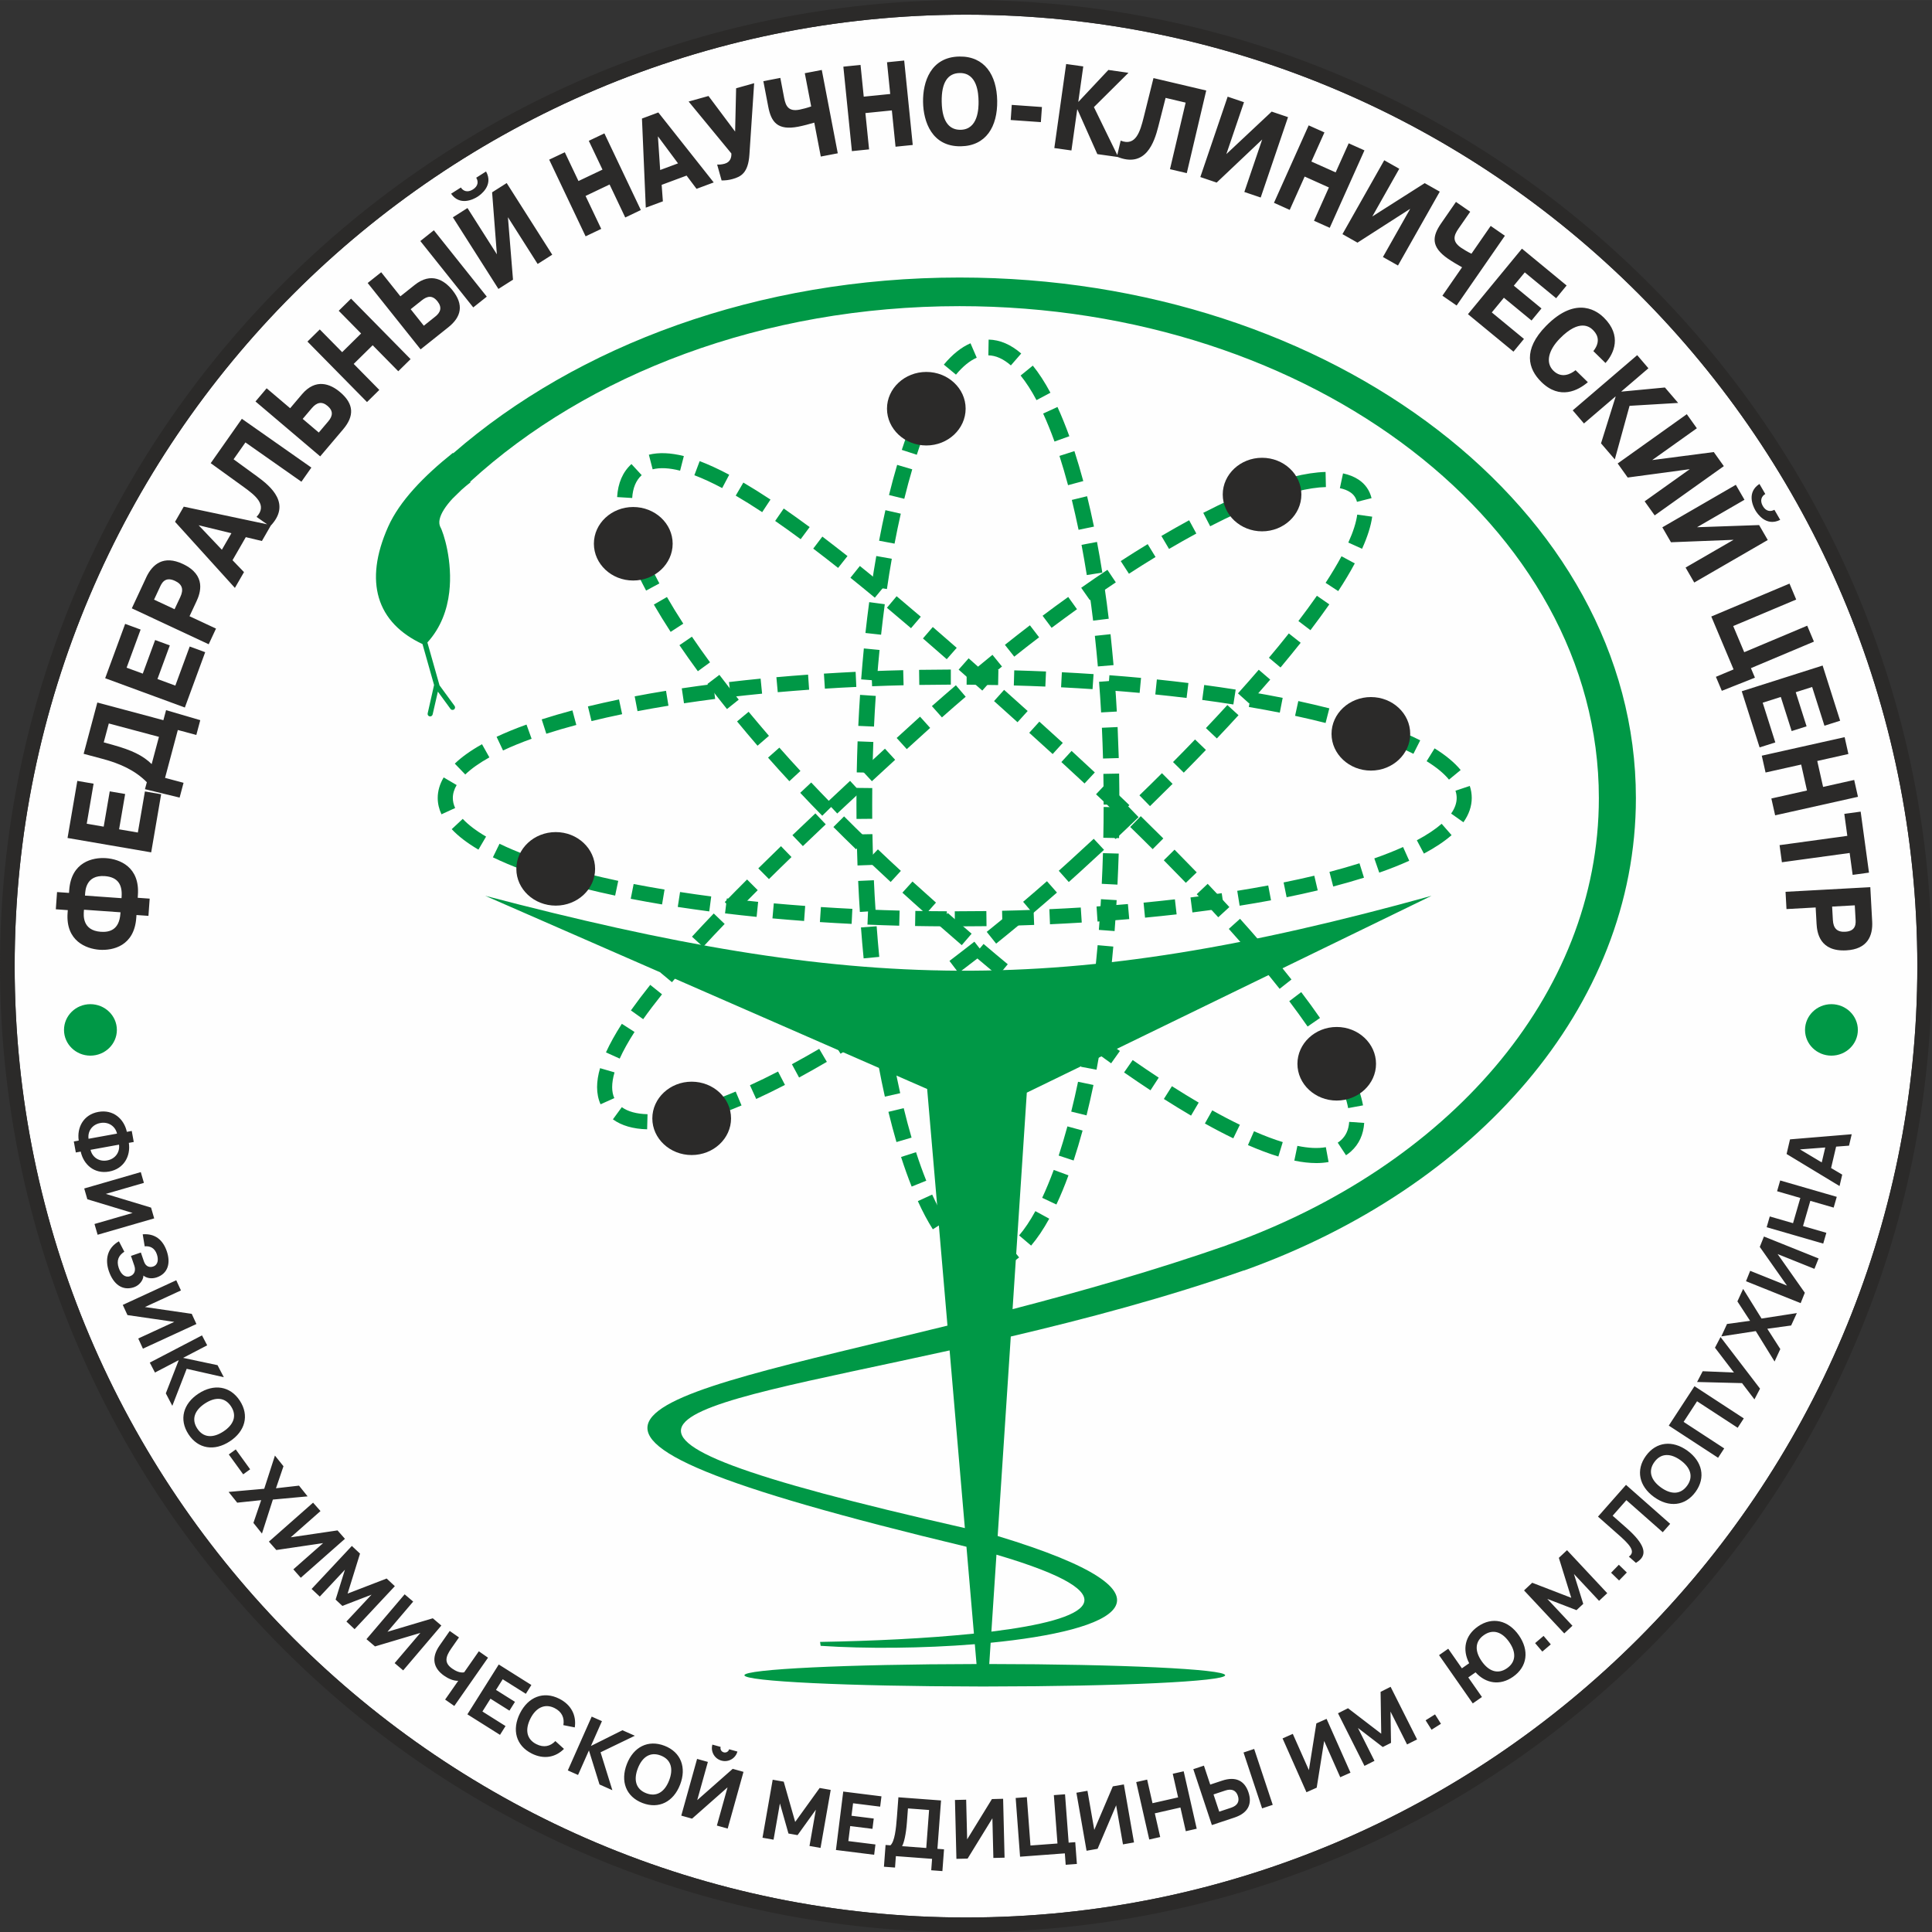
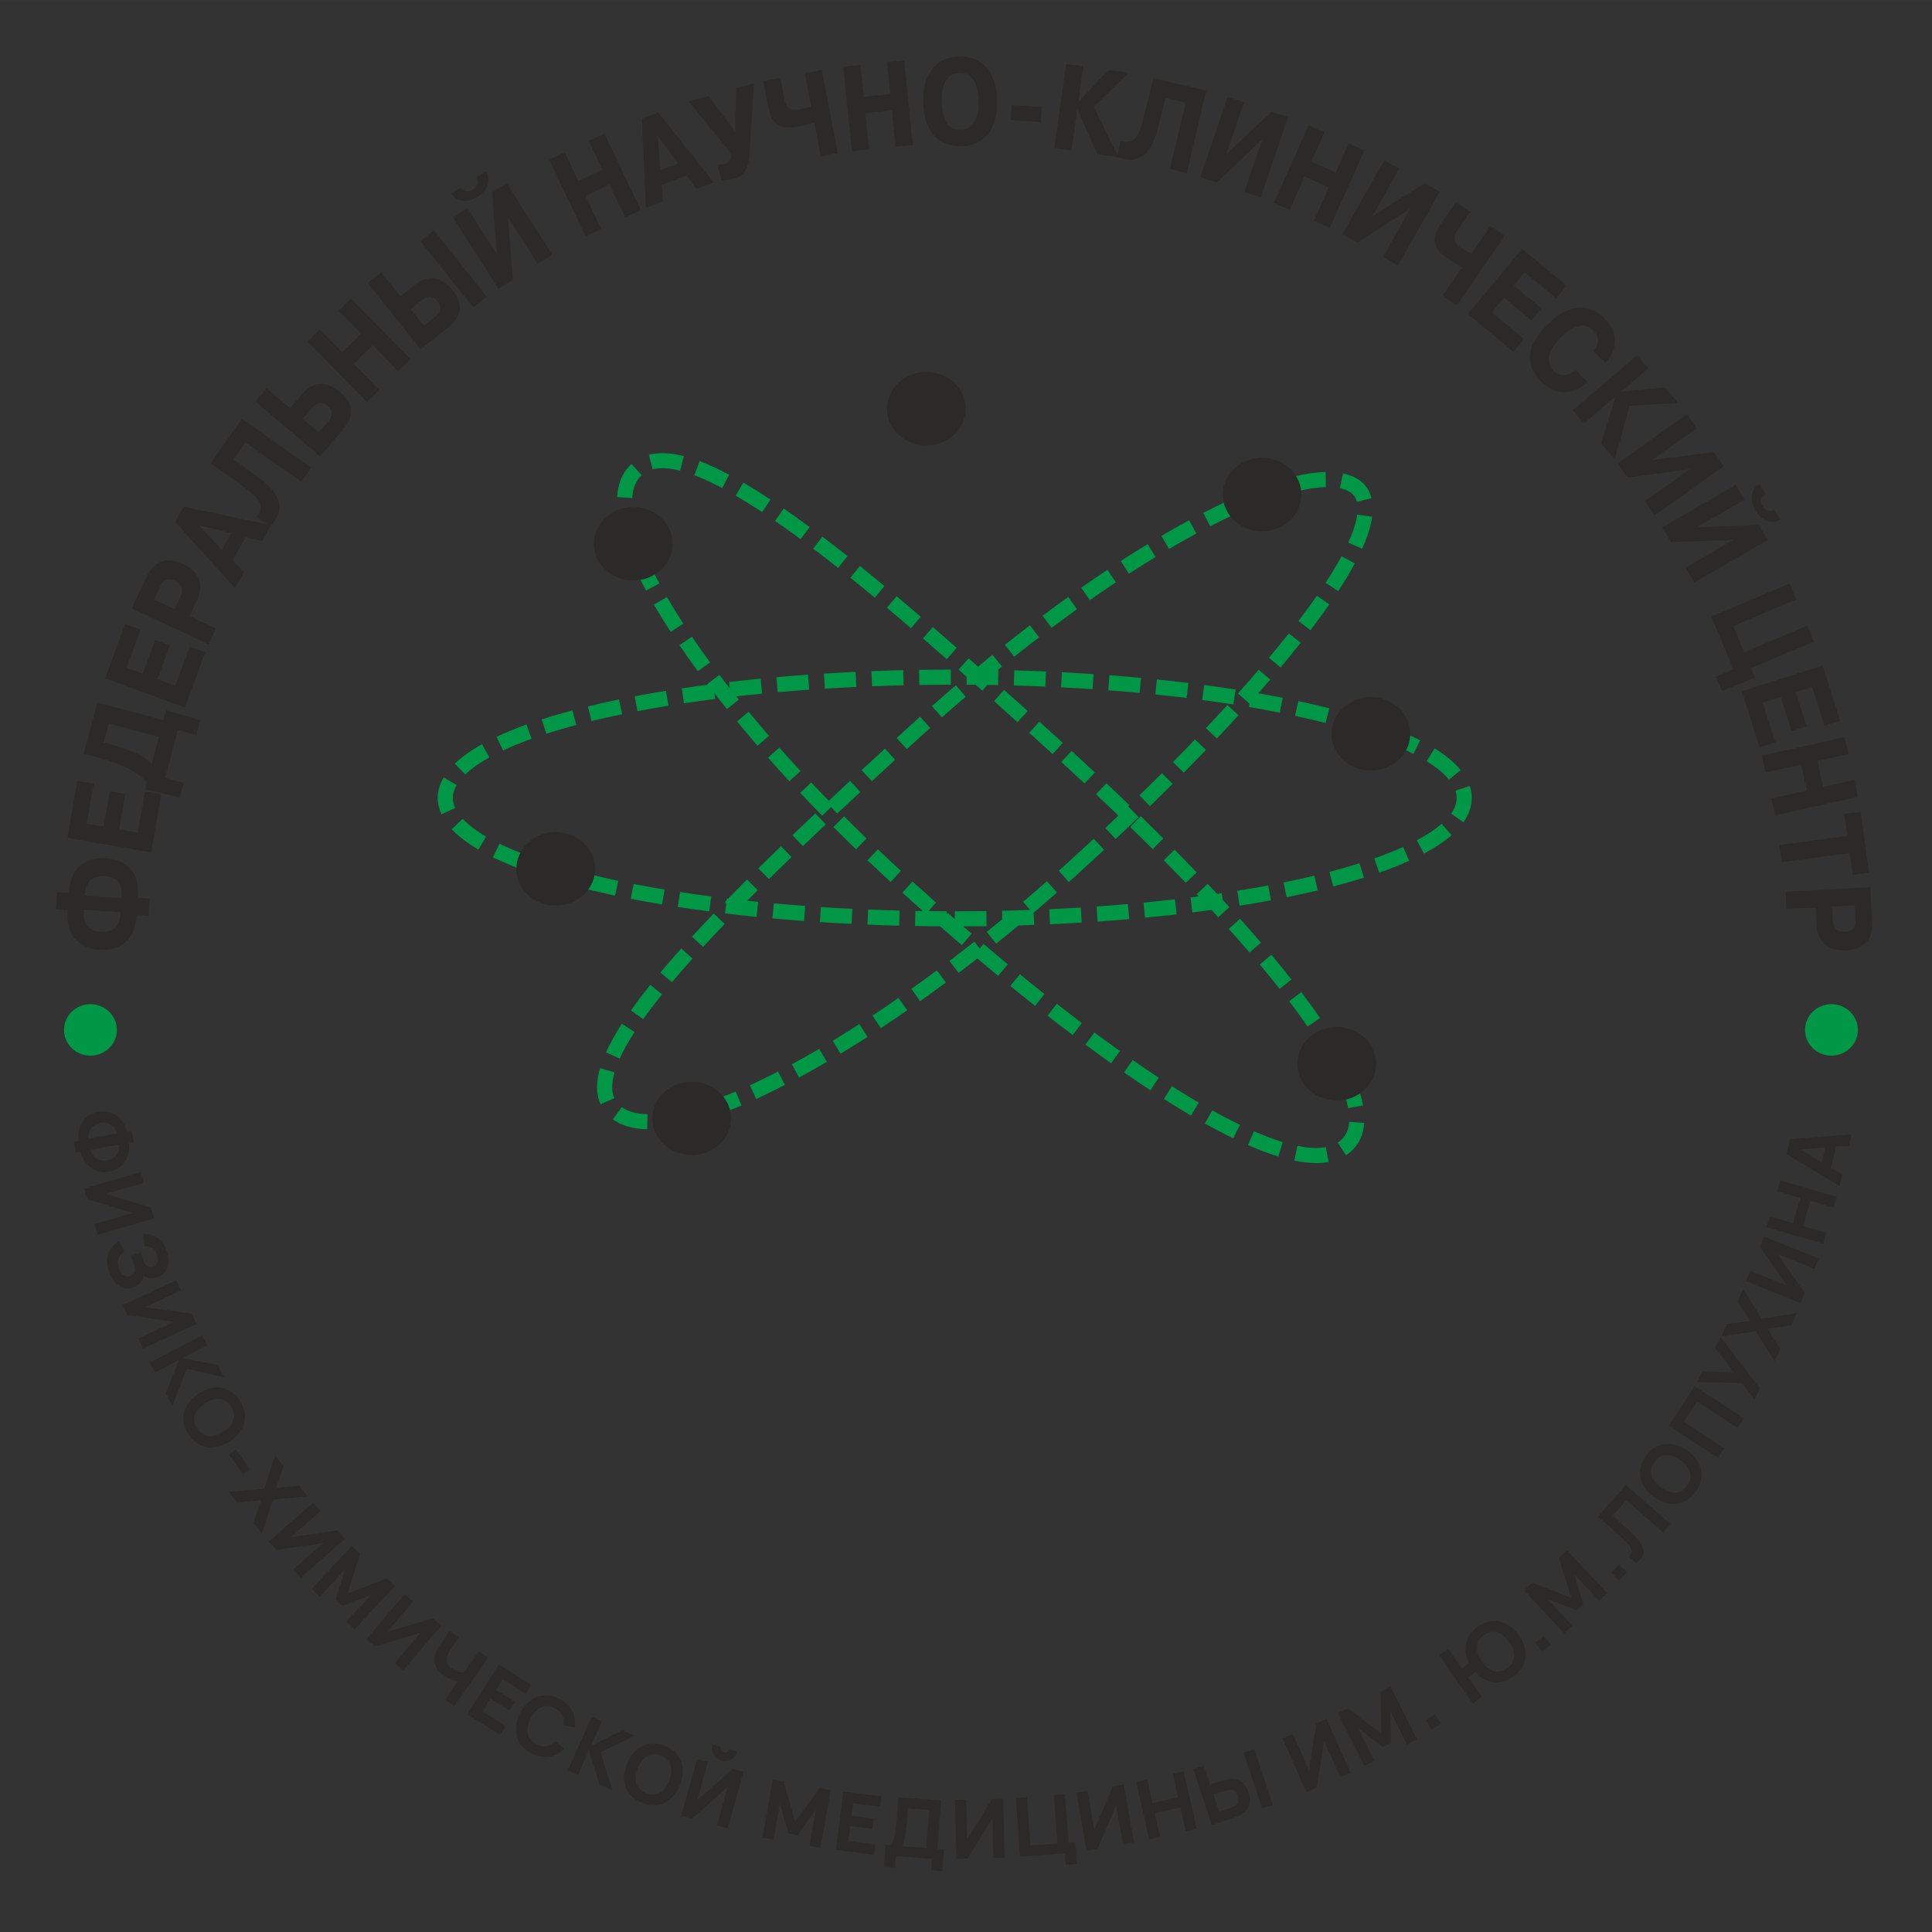
<svg xmlns="http://www.w3.org/2000/svg" xml:space="preserve" width="40mm" height="40.004mm" version="1.1" style="shape-rendering:geometricPrecision; text-rendering:geometricPrecision; image-rendering:optimizeQuality; fill-rule:evenodd; clip-rule:evenodd" viewBox="0 0 1705.97 1706.12">
  <rect x="0" y="0" width="1705.97" height="1706.12" fill="#333333" stroke="none" />
  <defs>
    <style type="text/css"> .fil3 {fill:#009846} .fil0 {fill:#FEFEFE;fill-rule:nonzero} .fil1 {fill:#2B2A29;fill-rule:nonzero} .fil4 {fill:#2B2A29;fill-rule:nonzero} .fil2 {fill:#009846;fill-rule:nonzero} </style>
  </defs>
  <g id="Слой_x0020_1">
    <g id="_2178479905744">
-       <path class="fil0" d="M853.06 12.95c-463.23,0 -840.11,376.87 -840.11,840.08 0,463.24 376.88,840.11 840.11,840.11 463.14,0 839.96,-376.87 839.96,-840.11 0,-463.21 -376.81,-840.08 -839.96,-840.08z" />
      <g>
-         <path class="fil1" d="M853.06 12.95c-463.23,0 -840.11,376.87 -840.11,840.08 0,463.24 376.88,840.11 840.11,840.11 463.14,0 839.96,-376.87 839.96,-840.11 0,-463.21 -376.81,-840.08 -839.96,-840.08zm0 1693.17c-470.41,0 -853.06,-382.7 -853.06,-853.09 0,-470.37 382.65,-853.04 853.06,-853.04 470.31,0 852.91,382.66 852.91,853.04 0,470.38 -382.6,853.09 -852.91,853.09z" />
        <g>
          <path class="fil2" d="M811.75 604.79l-0.19 -13.32c9.28,-0.15 18.62,-0.23 28.02,-0.26l0.01 13.32c-9.34,0.03 -18.63,0.12 -27.85,0.26zm69.59 0.12c-9.24,-0.17 -18.48,-0.29 -27.81,-0.35l0.06 -13.32c9.4,0.06 18.77,0.17 28,0.35l-0.25 13.32zm-111.27 1.06l-0.56 -13.34c9.25,-0.35 18.6,-0.65 28.02,-0.87l0.34 13.32c-9.37,0.21 -18.63,0.5 -27.8,0.88zm152.97 0.26c-9.16,-0.38 -18.45,-0.72 -27.83,-0.97l0.38 -13.34c9.42,0.26 18.78,0.61 28.04,1l-0.59 13.31zm-194.66 1.85l-0.86 -13.28c9.21,-0.59 18.57,-1.1 28,-1.57l0.62 13.32c-9.34,0.41 -18.63,0.93 -27.76,1.53zm236.34 0.43c-9.17,-0.61 -18.41,-1.16 -27.78,-1.64l0.7 -13.29c9.43,0.48 18.74,1.04 27.98,1.65l-0.9 13.28zm-277.96 2.69l-1.2 -13.24c9.2,-0.84 18.53,-1.57 27.97,-2.25l0.93 13.29c-9.34,0.67 -18.62,1.41 -27.7,2.2zm319.53 0.61c-9.08,-0.82 -18.32,-1.59 -27.69,-2.29l1.02 -13.3c9.42,0.71 18.73,1.48 27.92,2.35l-1.24 13.23zm-361.02 3.65l-1.57 -13.21c9.14,-1.09 18.46,-2.09 27.92,-3.02l1.31 13.27c-9.37,0.91 -18.62,1.91 -27.65,2.95zm402.49 0.82c-9.01,-1.1 -18.27,-2.12 -27.62,-3.08l1.38 -13.26c9.43,0.98 18.72,2.04 27.85,3.16l-1.61 13.19zm-443.79 4.72l-1.96 -13.2c9.02,-1.34 18.31,-2.64 27.77,-3.85l1.71 13.2c-9.37,1.22 -18.57,2.49 -27.52,3.84zm485.09 1.03c-8.98,-1.4 -18.1,-2.75 -27.5,-3.98l1.76 -13.21c9.43,1.27 18.72,2.6 27.79,4.04l-2.05 13.15zm-526.13 5.92l-2.5 -13.08c8.94,-1.74 18.18,-3.36 27.67,-4.89l2.15 13.15c-9.36,1.53 -18.48,3.13 -27.32,4.82zm567.12 1.31c-8.83,-1.73 -17.91,-3.42 -27.31,-5.02l2.23 -13.14c9.52,1.65 18.74,3.32 27.64,5.1l-2.55 13.06zm-607.75 7.46l-3.16 -12.96c8.8,-2.11 17.96,-4.19 27.44,-6.16l2.76 13.02c-9.37,1.95 -18.39,3.98 -27.05,6.1zm648.21 1.66c-8.61,-2.18 -17.59,-4.29 -26.95,-6.32l2.85 -13.03c9.49,2.07 18.65,4.21 27.4,6.42l-3.31 12.93zm-688.11 9.51l-4.07 -12.68c8.53,-2.73 17.6,-5.41 27.11,-7.94l3.45 12.86c-9.31,2.48 -18.14,5.07 -26.49,7.76zm727.8 2.15c-8.23,-2.81 -17,-5.51 -26.33,-8.1l3.62 -12.81c9.5,2.66 18.57,5.43 27.04,8.3l-4.32 12.6zm-766.02 12.62l-5.69 -12.06c7.9,-3.72 16.78,-7.36 26.42,-10.81l4.5 12.53c-9.24,3.32 -17.72,6.8 -25.22,10.34zm803.87 2.94c-7.37,-3.73 -15.78,-7.42 -24.9,-10.9l4.73 -12.47c9.59,3.67 18.43,7.53 26.19,11.49l-6.01 11.88zm-837.22 18.27l-9.23 -9.6c6.09,-5.88 14.18,-11.64 24.02,-17.13l6.51 11.62c-8.86,4.95 -16.04,10.04 -21.3,15.11zm868.64 4.53c-4.45,-5.45 -11.07,-10.92 -19.74,-16.27l7.02 -11.33c9.9,6.12 17.62,12.55 23.03,19.12l-10.31 8.48zm-889.65 30.63c-2.19,-4.7 -3.31,-9.55 -3.31,-14.41 0,-6.16 1.77,-12.27 5.25,-18.16l11.47 6.74c-2.26,3.84 -3.38,7.66 -3.38,11.42 0,2.91 0.68,5.89 2.06,8.85l-12.09 5.56zm902.4 7.02l-10.86 -7.67c3.26,-4.64 4.9,-9.27 4.9,-13.76 0,-2.15 -0.35,-4.29 -1.06,-6.41l12.62 -4.24c1.19,3.47 1.74,7.05 1.74,10.64 0,7.31 -2.46,14.51 -7.34,21.43zm-869.76 24.17c-9.86,-5.79 -17.81,-11.86 -23.58,-18.07l9.73 -9.1c4.9,5.26 11.81,10.54 20.6,15.65l-6.74 11.52zm834.88 3.51l-6.26 -11.77c8.9,-4.73 16.25,-9.64 21.91,-14.55l8.77 10.02c-6.42,5.61 -14.65,11.08 -24.42,16.29zm-795.79 14.4c-9.6,-3.56 -18.45,-7.32 -26.32,-11.12l5.85 -11.99c7.46,3.64 15.93,7.21 25.1,10.62l-4.63 12.49zm756.34 2.4l-4.36 -12.56c9.13,-3.22 17.67,-6.59 25.39,-10.06l5.44 12.12c-8,3.65 -16.91,7.17 -26.48,10.51zm-715.85 10.43c-9.54,-2.63 -18.59,-5.35 -27.08,-8.15l4.17 -12.64c8.27,2.75 17.09,5.38 26.42,7.92l-3.51 12.87zm675.2 1.83l-3.32 -12.91c9.32,-2.44 18.19,-4.98 26.52,-7.6l3.97 12.71c-8.57,2.68 -17.6,5.27 -27.17,7.79zm-634.07 8.02c-9.52,-2.02 -18.67,-4.12 -27.46,-6.32l3.21 -12.92c8.63,2.16 17.67,4.23 27,6.22l-2.75 13.02zm592.93 1.44l-2.67 -13.06c9.38,-1.89 18.42,-3.89 27.1,-5.95l3.04 12.96c-8.79,2.09 -17.96,4.12 -27.46,6.05zm-551.51 6.36c-9.45,-1.59 -18.69,-3.25 -27.65,-4.99l2.57 -13.06c8.82,1.71 17.94,3.36 27.29,4.9l-2.2 13.15zm510.02 1.12l-2.12 -13.14c9.36,-1.5 18.48,-3.09 27.35,-4.74l2.48 13.12c-9.02,1.66 -18.23,3.28 -27.71,4.76zm-468.32 5.04c-9.51,-1.28 -18.74,-2.58 -27.82,-3.95l2.03 -13.18c8.94,1.38 18.15,2.69 27.51,3.92l-1.73 13.21zm426.62 0.9l-1.69 -13.23c9.42,-1.18 18.57,-2.41 27.56,-3.76l1.96 13.2c-9.1,1.34 -18.38,2.61 -27.83,3.79zm-384.82 3.92c-9.46,-0.97 -18.75,-1.98 -27.87,-3.08l1.58 -13.2c9.07,1.04 18.24,2.06 27.64,3.01l-1.35 13.27zm342.98 0.68l-1.29 -13.24c9.37,-0.91 18.61,-1.89 27.66,-2.92l1.53 13.26c-9.17,1.03 -18.45,2.01 -27.9,2.91zm-301.05 2.94c-9.44,-0.7 -18.79,-1.46 -27.94,-2.29l1.19 -13.27c9.08,0.82 18.35,1.57 27.71,2.26l-0.96 13.3zm259.12 0.51l-0.88 -13.3c9.34,-0.64 18.57,-1.35 27.69,-2.16l1.17 13.29c-9.21,0.79 -18.54,1.51 -27.99,2.18zm-217.16 2.06c-9.42,-0.47 -18.77,-0.98 -28,-1.6l0.88 -13.28c9.15,0.6 18.39,1.13 27.77,1.6l-0.64 13.29zm175.17 0.35l-0.56 -13.33c9.33,-0.41 18.62,-0.9 27.73,-1.47l0.87 13.28c-9.25,0.57 -18.57,1.06 -28.05,1.51zm-133.15 1.25c-9.45,-0.26 -18.77,-0.56 -28.02,-0.96l0.56 -13.32c9.17,0.38 18.45,0.7 27.82,0.94l-0.35 13.34zm91.15 0.16l-0.31 -13.34c9.34,-0.19 18.63,-0.47 27.8,-0.82l0.52 13.32c-9.26,0.38 -18.58,0.63 -28.01,0.85zm-49.14 0.41c-9.41,-0.01 -18.73,-0.13 -27.99,-0.29l0.23 -13.32c9.19,0.16 18.47,0.28 27.8,0.31l-0.05 13.31zm7.08 0.05l0 -13.34c9.36,0 18.65,-0.08 27.86,-0.18l0.16 13.32c-9.28,0.12 -18.58,0.2 -28.02,0.2z" />
-           <path class="fil2" d="M892.62 322.65c-6.65,-5.79 -13.34,-8.79 -19.89,-8.89l0.24 -13.9c9.9,0.17 19.56,4.31 28.77,12.28l-9.13 10.51zm-48.5 8.15l-10.7 -8.85c7.49,-9.02 15.44,-15.37 23.54,-18.84l5.5 12.75c-6.11,2.63 -12.26,7.66 -18.34,14.94zm71.12 22.51c-4.51,-8.52 -9.26,-15.82 -14.03,-21.72l10.77 -8.76c5.34,6.54 10.54,14.6 15.56,23.94l-12.3 6.53zm-91.25 10.92l-12.61 -5.86c4.33,-9.28 8.88,-17.64 13.52,-24.8l11.67 7.63c-4.32,6.58 -8.56,14.32 -12.58,23.03zm107.16 25.66c-3.23,-8.91 -6.56,-17.16 -10.04,-24.73l12.65 -5.8c3.62,7.89 7.1,16.58 10.48,25.81l-13.09 4.72zm-121.61 11.66l-13.24 -4.31c3.05,-9.31 6.22,-18.02 9.52,-26.08l12.88 5.25c-3.18,7.79 -6.25,16.21 -9.16,25.14zm133.56 26.86c-2.43,-9.07 -4.98,-17.68 -7.59,-25.85l13.2 -4.24c2.7,8.36 5.32,17.19 7.83,26.46l-13.45 3.63zm-144.61 12.01l-13.49 -3.32c2.29,-9.28 4.7,-18.17 7.2,-26.63l13.31 3.95c-2.44,8.27 -4.8,16.95 -7.02,26.01zm153.9 27.39c-1.91,-9.08 -3.88,-17.87 -5.95,-26.37l13.47 -3.29c2.13,8.64 4.16,17.58 6.07,26.84l-13.59 2.82zm-162.49 12.21l-13.65 -2.58c1.76,-9.28 3.61,-18.28 5.58,-26.96l13.57 3.09c-1.93,8.52 -3.76,17.34 -5.5,26.45zm169.75 27.74c-1.47,-9.14 -3.01,-18.02 -4.64,-26.67l13.65 -2.57c1.67,8.76 3.25,17.79 4.7,27.07l-13.71 2.18zm-176.48 12.34l-13.77 -2c1.38,-9.29 2.81,-18.34 4.38,-27.14l13.69 2.43c-1.53,8.67 -2.99,17.55 -4.3,26.71zm182.07 27.92c-1.1,-9.14 -2.27,-18.1 -3.57,-26.89l13.75 -2c1.31,8.9 2.52,17.96 3.61,27.21l-13.8 1.68zm-187.23 12.43l-13.81 -1.53c1.03,-9.25 2.1,-18.33 3.32,-27.24l13.75 1.85c-1.15,8.82 -2.26,17.78 -3.26,26.92zm191.42 28.02c-0.82,-9.14 -1.69,-18.16 -2.66,-27.01l13.84 -1.48c0.93,8.96 1.83,18.04 2.66,27.31l-13.84 1.17zm-195.14 12.48l-13.87 -1.06c0.72,-9.23 1.5,-18.36 2.37,-27.32l13.86 1.34c-0.9,8.89 -1.68,17.93 -2.36,27.04zm198.01 28.11c-0.52,-9.12 -1.12,-18.16 -1.81,-27.05l13.87 -1.06c0.71,8.99 1.3,18.1 1.8,27.34l-13.86 0.77zm-200.55 12.5l-13.87 -0.61c0.44,-9.25 0.94,-18.39 1.56,-27.39l13.87 0.93c-0.62,8.91 -1.12,17.94 -1.56,27.07zm202.23 28.2c-0.25,-9.14 -0.59,-18.17 -0.99,-27.15l13.87 -0.62c0.38,9.04 0.73,18.16 1.02,27.38l-13.9 0.4zm-203.56 12.52l-13.91 -0.25c0.16,-9.23 0.44,-18.36 0.75,-27.42l13.9 0.54c-0.32,8.94 -0.59,17.99 -0.73,27.12zm218 28.18l-13.9 0c0,-9.11 -0.07,-18.13 -0.23,-27.14l13.91 -0.26c0.16,9.08 0.22,18.22 0.22,27.4zm-232.11 12.63l-0.06 -12.63 0.06 -14.75 13.91 0.15 -0.06 14.61 0.03 12.52 -13.88 0.12zm231.85 16.94l-13.92 -0.29c0.2,-8.96 0.28,-18.01 0.28,-27.14l13.9 0.05c0,9.2 -0.1,18.32 -0.26,27.39zm-230.96 24.16c-0.32,-9.04 -0.56,-18.18 -0.73,-27.39l13.91 -0.26c0.16,9.15 0.4,18.17 0.75,27.14l-13.93 0.52zm229.53 16.93l-13.87 -0.71c0.44,-8.9 0.81,-17.96 1.07,-27.09l13.91 0.39c-0.3,9.25 -0.67,18.36 -1.11,27.41zm-227.44 24.13c-0.6,-9.02 -1.11,-18.15 -1.52,-27.38l13.88 -0.62c0.41,9.13 0.91,18.19 1.52,27.08l-13.88 0.91zm224.91 16.88l-13.89 -1.04c0.71,-8.9 1.34,-17.93 1.86,-27.11l13.85 0.84c-0.55,9.23 -1.13,18.33 -1.82,27.31zm-221.6 24.11c-0.9,-8.95 -1.65,-18.06 -2.35,-27.32l13.84 -1.04c0.67,9.14 1.46,18.17 2.3,27.04l-13.79 1.32zm217.75 16.87l-13.78 -1.53c0.92,-8.83 1.84,-17.84 2.66,-26.99l13.83 1.23c-0.81,9.25 -1.73,18.33 -2.7,27.29zm-213.11 24.02c-1.17,-8.91 -2.25,-17.99 -3.31,-27.24l13.86 -1.5c0.96,9.16 2.06,18.12 3.22,26.91l-13.77 1.83zm207.87 16.8l-13.77 -2.03c1.31,-8.76 2.51,-17.73 3.62,-26.86l13.84 1.68c-1.15,9.25 -2.36,18.34 -3.68,27.2zm-201.73 23.92c-1.5,-8.81 -2.94,-17.85 -4.26,-27.09l13.75 -2.02c1.29,9.16 2.72,18.07 4.2,26.76l-13.69 2.35zm194.88 16.72l-13.7 -2.6c1.65,-8.65 3.22,-17.56 4.7,-26.67l13.72 2.22c-1.5,9.24 -3.1,18.3 -4.73,27.05zm-186.91 23.77c-1.94,-8.72 -3.79,-17.69 -5.52,-26.98l13.61 -2.55c1.74,9.1 3.54,17.91 5.45,26.47l-13.55 3.05zm178.08 16.53l-13.52 -3.33c2.12,-8.45 4.12,-17.24 6.02,-26.33l13.61 2.82c-1.92,9.28 -4,18.23 -6.11,26.84zm-167.85 23.56c-2.47,-8.49 -4.82,-17.4 -7.1,-26.68l13.51 -3.26c2.17,9.06 4.53,17.73 6.93,26.02l-13.34 3.92zm156.45 16.29l-13.2 -4.35c2.67,-8.14 5.25,-16.76 7.71,-25.78l13.4 3.68c-2.55,9.25 -5.16,18.1 -7.92,26.45zm-143.02 23.04c-3.24,-8.11 -6.38,-16.85 -9.36,-26.14l13.21 -4.25c2.89,8.95 5.92,17.38 9.05,25.18l-12.9 5.2zm127.81 15.81l-12.56 -5.89c3.44,-7.39 6.89,-15.71 10.21,-24.64l13 4.78c-3.39,9.31 -6.99,18.02 -10.66,25.75zm-109.12 21.89c-4.55,-7.17 -9,-15.55 -13.23,-24.87l12.65 -5.78c3.96,8.76 8.12,16.59 12.3,23.23l-11.72 7.42zm86.79 14.4l-10.59 -8.99c4.87,-5.73 9.72,-12.93 14.35,-21.44l12.24 6.67c-5.14,9.33 -10.52,17.31 -16,23.76zm-55.8 16.93c-7.82,-3.88 -15.48,-10.47 -22.7,-19.57l10.84 -8.64c6,7.46 12.06,12.78 18.04,15.77l-6.18 12.44zm17.66 4.29l-2.09 -0.03 0.46 -6.93 1.38 -6.93c6.44,0 12.75,-2.6 19.12,-7.67l8.68 10.81c-8.85,7.16 -18.13,10.76 -27.55,10.76z" />
          <path class="fil2" d="M600.54 415.6c-9.59,-2.47 -17.81,-2.85 -24.25,-1.2l-3.33 -12.88c8.7,-2.19 19.04,-1.79 30.88,1.18l-3.31 12.91zm37.17 15.36c-8.83,-4.7 -17.09,-8.49 -24.58,-11.34l4.68 -12.46c8.01,3.04 16.81,7.08 26.09,12.02l-6.2 11.78zm506.97 3.07l-3.2 -12.91c10.7,-2.7 20.45,-4.16 29.01,-4.4l0.3 13.34c-7.53,0.18 -16.29,1.53 -26.11,3.97zm-586.45 5.69l-13.3 -0.81c0.71,-12.34 4.95,-22.14 12.65,-29.16l9.04 9.8c-5.07,4.63 -7.86,11.42 -8.38,20.17zm639.99 3.39c-0.94,-3.68 -2.87,-6.44 -5.92,-8.45 -2.42,-1.65 -5.53,-2.87 -9.17,-3.6l2.78 -13.06c5.31,1.12 9.93,2.98 13.81,5.56 5.83,3.88 9.66,9.38 11.38,16.29l-12.88 3.26zm-92.21 4.07l-5.05 -12.3c9.4,-3.91 18.37,-7.18 26.73,-9.86l3.97 12.73c-7.95,2.52 -16.56,5.7 -25.66,9.43zm-432.99 5.03c-8.11,-5.35 -15.93,-10.24 -23.36,-14.59l6.73 -11.52c7.65,4.5 15.63,9.49 23.97,15l-7.34 11.11zm395.58 12.46l-6.11 -11.84c8.79,-4.54 17.28,-8.62 25.47,-12.31l5.45 12.13c-7.95,3.62 -16.22,7.59 -24.8,12.03zm-361.6 11.43c-7.7,-5.71 -15.24,-11.08 -22.52,-16.12l7.57 -10.97c7.4,5.1 15,10.61 22.89,16.38l-7.94 10.71zm-154.15 6.32c-3.66,-10.26 -6.1,-19.81 -7.27,-28.33l13.22 -1.76c1.03,7.6 3.25,16.22 6.6,25.61l-12.56 4.48zm649.88 2.14l-12.15 -5.49c4.31,-9.47 6.93,-17.76 7.87,-24.66l13.21 1.81c-1.1,8.15 -4.13,17.69 -8.93,28.34zm-170.46 0.14l-6.75 -11.46c8.39,-4.93 16.54,-9.54 24.5,-13.86l6.35 11.71c-7.83,4.24 -15.87,8.8 -24.1,13.61zm-292.2 16.76c-7.46,-5.92 -14.81,-11.62 -21.97,-17.04l8.06 -10.62c7.22,5.51 14.61,11.26 22.19,17.2l-8.29 10.46zm256.8 5.14l-7.24 -11.18c8.06,-5.25 15.99,-10.23 23.79,-14.96l6.94 11.37c-7.69,4.69 -15.52,9.61 -23.49,14.77zm-426.35 14.86c-4.72,-8.82 -8.88,-17.46 -12.42,-25.67l12.24 -5.26c3.36,7.89 7.39,16.16 11.9,24.63l-11.73 6.31zm611.15 0.47l-11.14 -7.29c5.41,-8.32 10.15,-16.22 14.04,-23.47l11.72 6.3c-4.03,7.57 -8.93,15.81 -14.62,24.45zm-409.18 5.82c-7.3,-6.04 -14.49,-11.93 -21.54,-17.6l8.33 -10.4c7.13,5.73 14.34,11.65 21.69,17.75l-8.47 10.25zm189.86 2.15l-7.64 -10.9c7.8,-5.49 15.52,-10.79 23.15,-15.86l7.42 11.08c-7.53,5.04 -15.21,10.24 -22.93,15.68zm-33.75 24.46l-7.98 -10.65c7.6,-5.73 15.17,-11.27 22.64,-16.6l7.73 10.81c-7.37,5.32 -14.85,10.79 -22.4,16.44zm-124.17 0.31c-7.2,-6.13 -14.28,-12.14 -21.26,-18l8.56 -10.21c6.99,5.88 14.13,11.91 21.35,18.1l-8.64 10.11zm352.71 1.77l-10.63 -8.08c5.89,-7.7 11.31,-15.14 16.34,-22.31l10.95 7.61c-5.15,7.32 -10.67,14.94 -16.66,22.79zm-564.95 1.49c-5.39,-8.26 -10.3,-16.31 -14.83,-24.1l11.57 -6.67c4.39,7.61 9.18,15.46 14.42,23.52l-11.16 7.25zm303.42 21.9l-8.26 -10.44c7.39,-5.91 14.77,-11.65 22.08,-17.25l8.12 10.58c-7.26,5.56 -14.58,11.22 -21.95,17.11zm-59.62 2.23c-7.06,-6.23 -14.07,-12.34 -21.01,-18.32l8.69 -10.1c6.98,6.01 14.01,12.16 21.13,18.39l-8.81 10.03zm294.73 7.31l-10.24 -8.58c6.2,-7.32 12.04,-14.49 17.56,-21.48l10.47 8.26c-5.65,7.08 -11.56,14.36 -17.79,21.81zm-514.51 3.31c-5.73,-7.83 -11.15,-15.52 -16.25,-22.99l11.02 -7.51c5.02,7.4 10.33,14.93 15.99,22.65l-10.76 7.86zm251.17 17.09l-4.02 -3.56c-0.03,0.01 -0.03,0.01 -0.03,0.03l-0.25 -0.25 -16.59 -14.72 8.84 -9.99 8.29 7.38c4.26,-3.53 8.53,-7.02 12.74,-10.46l8.41 10.34c-3.67,2.97 -7.37,6 -11.05,9.05l2.51 2.23 -8.85 9.95zm235.66 11.37l-9.9 -8.9c6.35,-7.08 12.5,-14.04 18.36,-20.86l10.12 8.7c-5.97,6.88 -12.15,13.92 -18.58,21.06zm-461.1 4.95c-6,-7.48 -11.8,-14.87 -17.32,-22.13l10.62 -8.06c5.45,7.18 11.17,14.46 17.09,21.87l-10.39 8.32zm189.8 7.36l-8.86 -9.96c7.1,-6.27 14.16,-12.4 21.18,-18.41l8.66 10.14c-6.98,5.95 -13.98,12.02 -20.97,18.24zm66.75 4.26l-20.73 -18.66 8.88 -9.9 20.81 18.67 -8.95 9.89zm176.02 14.33l-9.66 -9.15c6.53,-6.87 12.84,-13.65 18.94,-20.35l9.83 8.98c-6.14,6.77 -12.52,13.59 -19.12,20.53zm-405.59 6.42c-6.22,-7.23 -12.26,-14.4 -18.08,-21.45l10.21 -8.51c5.82,6.99 11.8,14.07 17.95,21.24l-10.08 8.72zm131.79 3.01l-8.93 -9.84 20.64 -18.82 8.92 9.92 -20.63 18.74zm128.81 4.35l-20.67 -18.76 8.92 -9.86 20.7 18.78 -8.95 9.84zm115.77 16.43l-9.49 -9.37c6.67,-6.7 13.14,-13.35 19.44,-19.93l9.61 9.23c-6.35,6.63 -12.85,13.28 -19.56,20.07zm-275.38 7.55l-9.06 -9.79 20.58 -18.92 9.01 9.81 -20.53 18.9zm-72.89 0c-6.47,-6.98 -12.74,-13.93 -18.81,-20.81l9.99 -8.84c6.01,6.83 12.22,13.69 18.61,20.6l-9.8 9.05zm260.65 2c-6.74,-6.27 -13.57,-12.59 -20.46,-18.92l9.02 -9.83c6.93,6.39 13.75,12.69 20.52,19.01l-9.08 9.74zm57.81 20.03l-9.35 -9.57c6.8,-6.56 13.42,-13.06 19.88,-19.54l9.4 9.43c-6.5,6.5 -13.17,13.05 -19.94,19.67zm-289.42 8.47c-6.64,-6.76 -13.13,-13.52 -19.44,-20.24l9.7 -9.12c5.04,5.36 10.22,10.75 15.5,16.17l18.82 -17.6 9.05 9.8 -20.39 19.01 -5.39 -5.75 -7.84 7.72zm259.05 20.55l-9.13 -9.71c3.88,-3.67 7.76,-7.31 11.58,-10.98 -6.45,-6.26 -13.04,-12.5 -19.73,-18.81l9.13 -9.71c6.89,6.45 13.62,12.9 20.31,19.32l-1.07 1.06 9.18 9.52c-6.62,6.41 -13.41,12.84 -20.26,19.31zm-276.15 6.26l-9.23 -9.64c6.64,-6.33 13.39,-12.76 20.26,-19.25l9.17 9.67c-6.86,6.47 -13.6,12.89 -20.2,19.22zm308.86 2.67c-6.45,-6.47 -13.08,-12.99 -19.82,-19.55l9.33 -9.54c6.73,6.61 13.4,13.17 19.9,19.65l-9.4 9.45zm-261.93 0.16c-6.77,-6.55 -13.46,-13.14 -19.98,-19.68l9.43 -9.4c6.48,6.5 13.06,12.99 19.81,19.53l-9.25 9.55zm-76.89 26.3l-9.4 -9.49c6.51,-6.44 13.21,-12.96 20.02,-19.57l9.29 9.59c-6.82,6.57 -13.43,13.07 -19.91,19.47zm107.49 2.55c-6.93,-6.41 -13.75,-12.77 -20.49,-19.15l9.21 -9.66c6.64,6.33 13.42,12.68 20.29,19l-9.01 9.81zm157.28 0.04l-8.85 -9.95 10.37 -9.37c6.93,-6.32 13.75,-12.59 20.5,-18.86l9.09 9.74c-6.77,6.31 -13.64,12.62 -20.63,18.98l-10.49 9.46zm103.36 0.7c-6.34,-6.56 -12.84,-13.19 -19.47,-19.9l9.49 -9.37c6.65,6.73 13.19,13.43 19.58,20.04l-9.61 9.23zm-397.59 26.27l-9.55 -9.28c6.33,-6.53 12.93,-13.17 19.7,-19.94l9.4 9.45c-6.75,6.7 -13.23,13.31 -19.55,19.78zm262.52 0.65l-8.61 -10.17c7.01,-5.95 14.02,-11.99 21.04,-18.17l8.82 10.02c-7.11,6.21 -14.15,12.31 -21.25,18.32zm-94.39 0.49c-6.93,-6.16 -13.9,-12.4 -20.83,-18.72l8.92 -9.84c6.95,6.27 13.85,12.5 20.74,18.61l-8.83 9.95zm258.07 3c-6.16,-6.72 -12.46,-13.48 -19,-20.35l9.66 -9.17c6.56,6.92 12.99,13.75 19.15,20.51l-9.8 9.01zm-196.11 23.29l-8.33 -10.39c7.14,-5.76 14.33,-11.63 21.53,-17.62l8.5 10.24c-7.25,6.04 -14.47,11.96 -21.7,17.76zm-30.37 1.34c-7.02,-6.03 -14.08,-12.17 -21.14,-18.39l8.8 -9.99c7.03,6.19 14.04,12.28 21.04,18.27l-8.7 10.11zm-228.4 1.51l-9.82 -9c6.12,-6.67 12.52,-13.49 19.22,-20.48l9.63 9.24c-6.62,6.89 -12.97,13.65 -19.03,20.25zm482.55 4.99c-5.9,-6.82 -12.01,-13.78 -18.35,-20.86l9.9 -8.91c6.4,7.16 12.65,14.16 18.54,21.09l-10.1 8.67zm-222.06 20.63c-6.06,-5.05 -12.16,-10.17 -18.29,-15.36 -5.57,4.34 -11.1,8.57 -16.62,12.75l-8.04 -10.59c7.29,-5.53 14.62,-11.25 22.02,-17l4.7 6.04 3.41 -4.03c7.12,6.09 14.27,12.06 21.35,17.93l-8.54 10.26zm-288 5.58l-10.21 -8.53c5.73,-6.9 11.92,-14 18.44,-21.27l9.93 8.91c-6.42,7.14 -12.49,14.13 -18.16,20.89zm536.59 5.85c-5.54,-6.99 -11.37,-14.16 -17.52,-21.48l10.18 -8.57c6.24,7.42 12.19,14.69 17.79,21.82l-10.45 8.23zm-317.41 10.91l-7.7 -10.88c7.4,-5.26 14.94,-10.73 22.45,-16.31l7.95 10.67c-7.64,5.66 -15.2,11.17 -22.7,16.53zm101.47 4.13c-7.22,-5.71 -14.52,-11.57 -21.84,-17.57l8.47 -10.33c7.26,5.97 14.46,11.81 21.63,17.49l-8.26 10.42zm-346.05 11.76l-10.84 -7.73c5.12,-7.2 10.81,-14.72 17.07,-22.57l10.4 8.35c-6.08,7.61 -11.65,14.94 -16.63,21.95zm586.7 6.5c-4.98,-7.21 -10.41,-14.68 -16.21,-22.37l10.57 -8.02c5.95,7.83 11.52,15.46 16.58,22.83l-10.94 7.56zm-376.87 1.43l-7.31 -11.11c7.56,-5.01 15.23,-10.22 22.96,-15.6l7.63 10.94c-7.82,5.43 -15.58,10.7 -23.27,15.77zm169.44 6.08c-7.33,-5.51 -14.75,-11.23 -22.22,-17.07l8.18 -10.49c7.45,5.79 14.81,11.47 22.05,16.96l-8.02 10.61zm-205.02 16.49l-6.88 -11.4c7.74,-4.67 15.55,-9.58 23.51,-14.72l7.22 11.26c-8.05,5.16 -16.01,10.11 -23.85,14.87zm-194.98 4.32l-12.14 -5.49c3.53,-7.76 8.23,-16.24 14.03,-25.24l11.2 7.2c-5.44,8.46 -9.88,16.39 -13.09,23.53zm433.93 4.15c-7.45,-5.35 -15.05,-10.83 -22.69,-16.51l7.92 -10.71c7.6,5.66 15.08,11.09 22.5,16.36l-7.73 10.87zm195.06 2.54c-3.83,-7.26 -8.55,-15.2 -13.92,-23.56l11.17 -7.2c5.6,8.66 10.46,16.88 14.55,24.5l-11.8 6.27zm-470.59 10.02l-6.35 -11.74c7.86,-4.25 15.91,-8.79 24.12,-13.58l6.74 11.47c-8.36,4.9 -16.53,9.51 -24.51,13.84zm310.29 11.28c-7.64,-5.03 -15.4,-10.27 -23.32,-15.79l7.6 -10.92c7.85,5.43 15.49,10.62 22.99,15.54l-7.27 11.17zm-348.15 7.66l-5.52 -12.13c8.01,-3.64 16.31,-7.71 24.8,-12.09l6.12 11.81c-8.72,4.51 -17.2,8.64 -25.39,12.4zm-137.45 4.69c-2.03,-4.55 -3.06,-9.64 -3.06,-15.17 0,-5.12 0.88,-10.73 2.63,-16.73l12.77 3.71c-1.38,4.75 -2.09,9.13 -2.09,13.02 0,3.65 0.64,6.9 1.91,9.72l-12.16 5.45zm660.13 3.37c-1.33,-7.25 -4.12,-15.63 -8.27,-24.92l12.14 -5.45c4.64,10.27 7.74,19.69 9.27,27.96l-13.14 2.41zm-138.73 6.62c-7.77,-4.58 -15.81,-9.5 -23.99,-14.69l7.12 -11.28c8.08,5.13 15.95,9.99 23.64,14.49l-6.76 11.49zm-423.43 1.19l-4.28 -12.58c8.15,-2.78 16.71,-6.07 25.64,-9.84l5.16 12.25c-9.25,3.92 -18.09,7.33 -26.52,10.17zm-42.01 10.15l-1.53 -13.23c7.91,-0.94 16.75,-2.76 26.26,-5.48l3.64 12.81c-10.19,2.91 -19.75,4.85 -28.37,5.89zm-14.84 0.76c-12.45,-0.31 -22.63,-3.29 -30.21,-8.8l7.86 -10.76c5.37,3.88 12.98,6 22.71,6.23l-0.35 13.32zm517.61 7.96c-8.04,-3.85 -16.41,-8.24 -25.09,-13.09l6.51 -11.62c8.42,4.73 16.57,8.99 24.38,12.75l-5.81 11.96zm99.53 14.96l-7.32 -11.11c1.02,-0.68 1.96,-1.41 2.9,-2.24 4.35,-3.96 6.73,-9.22 7.21,-16.13l13.26 0.91c-0.7,10.36 -4.61,18.81 -11.59,25.11 -1.46,1.31 -2.9,2.44 -4.47,3.45zm-59.75 1.1c-8.28,-2.51 -17.3,-5.92 -26.85,-10.08l5.34 -12.22c9.08,3.97 17.63,7.21 25.39,9.58l-3.88 12.72zm33.42 5.79c-5.83,0 -12.34,-0.71 -19.32,-2.16l2.7 -13.03c9.8,2.01 18.14,2.44 25.12,1.16l2.42 13.11c-3.41,0.62 -7.02,0.93 -10.94,0.93z" />
        </g>
        <path class="fil1" d="M610.73 1019.9c-19.13,0 -34.72,-14.53 -34.72,-32.35 0,-17.87 15.59,-32.43 34.72,-32.43 19.19,0 34.79,14.56 34.79,32.43 0,17.83 -15.6,32.35 -34.79,32.35zm503.68 -550.74c-19.11,0 -34.72,-14.59 -34.72,-32.52 0,-17.87 15.61,-32.43 34.72,-32.43 19.12,0 34.71,14.56 34.71,32.43 0,17.93 -15.59,32.52 -34.71,32.52zm96.12 211.27c-19.16,0 -34.78,-14.56 -34.78,-32.43 0,-17.93 15.62,-32.5 34.78,-32.5 19.15,0 34.7,14.57 34.7,32.5 0,17.87 -15.55,32.43 -34.7,32.43zm-719.78 119.23c-19.21,0 -34.81,-14.54 -34.81,-32.41 0,-17.94 15.6,-32.52 34.81,-32.52 19.16,0 34.73,14.57 34.73,32.52 0,17.87 -15.58,32.41 -34.73,32.41zm68.34 -287.07c-19.12,0 -34.68,-14.57 -34.68,-32.52 0,-17.87 15.56,-32.39 34.68,-32.39 19.23,0 34.87,14.53 34.87,32.39 0,17.95 -15.65,32.52 -34.87,32.52zm258.86 -119.25c-19.12,0 -34.73,-14.59 -34.73,-32.53 0,-17.87 15.62,-32.4 34.73,-32.4 19.12,0 34.71,14.53 34.71,32.4 0,17.94 -15.59,32.53 -34.71,32.53zm362.36 578.45c-19.12,0 -34.67,-14.56 -34.67,-32.43 0,-17.93 15.55,-32.55 34.67,-32.55 19.17,0 34.73,14.62 34.73,32.55 0,17.87 -15.57,32.43 -34.73,32.43z" />
        <path class="fil2" d="M1617.12 932.13c-12.82,0 -23.27,-10.17 -23.27,-22.69 0,-12.55 10.44,-22.76 23.27,-22.76 12.91,0 23.38,10.21 23.38,22.76 0,12.52 -10.47,22.69 -23.38,22.69zm-1537.33 0c-12.83,0 -23.27,-10.17 -23.27,-22.69 0,-12.55 10.44,-22.76 23.27,-22.76 12.91,0 23.4,10.21 23.4,22.76 0,12.52 -10.49,22.69 -23.4,22.69z" />
-         <path class="fil3" d="M873.52 1469.34c115.35,0.1 208.29,4.48 208.29,9.9 0,5.48 -93.64,9.86 -209.6,9.93l-2.72 0 -5.51 0 0 -0c-114.68,-0.14 -206.65,-4.49 -206.65,-9.93 0,-5.37 91.06,-9.72 204.95,-9.89l-1.51 -17.52c-45.81,3.71 -96.14,4.12 -136.14,1.44l-0.5 -3.45c45.58,-0.78 94.56,-3.06 135.84,-7.35l-6.59 -76.68c-448.46,-107.72 -290.39,-127.77 -16.76,-195.27l-17.94 -208.94 -390.24 -170.6c327.25,85.69 508.45,90.7 835.64,0l-357.41 173.82 -12.57 191.19c61,-15.85 125.69,-34.24 189.38,-56.5l-0.04 -0.06c193.73,-68.79 328.36,-219.76 328.36,-394.74 0,-239.82 -252.7,-434.37 -564.52,-434.37 -173.35,0 -328.48,60.22 -432.1,155.02l0.32 0.52c-1.39,1.1 -2.78,2.2 -4.01,3.22 -1.36,1.14 -2.69,2.29 -3.95,3.42 -2.68,2.55 -5.32,5.13 -7.93,7.74 -6.18,6.67 -10.23,12.94 -11.39,18.22 -0.55,2.55 -0.37,4.7 0.5,6.69 2.93,5.08 11.17,30.66 7.95,57.83 -1.81,15.34 -7.29,31.16 -19.29,44.32l10.71 37.85 13.26 18.11c0.81,1.09 0.53,2.41 -0.41,3.2 -1.09,0.65 -2.49,0.53 -3.19,-0.56l-11.11 -15.19 -4.62 20.13c-0.31,1.19 -1.47,2 -2.67,1.72 -1.29,-0.29 -1.97,-1.47 -1.72,-2.67l5.64 -25 0 -0.06 -10.21 -36.12c-19.61,-9.12 -33.2,-22.76 -38.53,-40.89 -5,-17.06 -2.87,-37.85 8.19,-62.71 10.1,-22.65 31.52,-44.76 57.2,-65.24l0.24 0.41c109.42,-95.2 269.19,-155.23 447.13,-155.23 329.89,0 597.21,205.86 597.21,459.63 0,184.83 -141.77,344.11 -346.05,417.19l-0.07 -0.11c-68.86,24.09 -139.84,42.89 -205.86,58.39l-11.58 176.15c175.42,53.21 102.48,83.57 -6.2,94.25l-1.23 18.77zm-35.01 -276.92l13.47 156.88c-398.48,-90.51 -259.61,-102.61 -13.47,-156.88zm36.89 248.3l4.47 -67.95c123.97,36.51 82.21,57.31 -4.47,67.95z" />
        <path class="fil1" d="M107.38 791.91c0.76,-10.71 -3.26,-17.48 -14.9,-18.31 -16.68,-1.18 -17.13,12.87 -17.35,16.01l-0.09 1.19 32.26 2.29 0.09 -1.19zm-33.22 11.36l-0.09 1.19c-0.22,3.15 -1.75,17.12 14.9,18.31 7.69,0.54 16.32,-1.62 17.34,-16.01l0.1 -1.21 -32.26 -2.28zm46.35 4.67l-0.18 2.49c-1.77,24.81 -20.52,29.04 -32.49,28.21 -11.63,-0.84 -29.91,-7.7 -28.15,-32.5l0.18 -2.49 -10.58 -0.76 1.09 -15.2 10.56 0.73 0.17 -2.4c1.78,-24.99 20.86,-29.1 32.51,-28.28 11.94,0.85 29.93,7.59 28.14,32.59l-0.16 2.41 10.57 0.75 -1.09 15.21 -10.58 -0.75zm-23.61 -109.18l13.61 2.34 -5.35 31.18 16.57 2.84 6.23 -36.28 14.34 2.47 -8.8 51.32 -73.86 -12.7 8.64 -50.41 14.36 2.47 -6.05 35.37 14.97 2.57 5.35 -31.16zm-5.29 -43.25l8.57 2.38c16.19,4.54 25.93,9.15 33.75,16.79l6.42 -24.04 -44.27 -11.83 -4.47 16.69zm55.03 -28.45l30.2 8.85 -3.48 13.05 -16.34 -4.38 -11.27 42.27 16.33 4.36 -3.47 13.05 -30.61 -7.42 1.66 -6.15c-10.49,-10.57 -23.74,-16.52 -39.05,-20.6l-16.75 -4.48 12.09 -45.3 58.32 15.61 2.37 -8.85zm-9.66 -61.93l12.96 4.76 -10.9 29.68 15.78 5.81 12.7 -34.52 13.66 5.02 -17.95 48.85 -70.36 -25.87 17.64 -47.99 13.66 5.02 -12.37 33.66 14.27 5.25 10.91 -29.67zm17.16 -27.18l5.08 -10.81c3.04,-6.54 1.89,-11.15 -4.7,-14.24 -9.22,-4.31 -12.01,2.66 -13.45,5.77l-5.05 10.8 18.13 8.47zm-25.02 -28.14c5.57,-11.9 15.49,-19.72 32.26,-11.87 21.26,9.92 15.46,25.89 12.13,33.01l-6.16 13.17 23.38 10.92 -6.45 13.83 -67.89 -31.72 12.75 -27.33zm75.2 -38.98l-28.93 -7.05 20.52 21.63 8.41 -14.57zm-42.08 -23.46l77.09 16.31 -8.07 14.01 -14.22 -3.39 -11.72 20.35 10.13 10.52 -8.04 13.94 -52.86 -58.37 7.7 -13.37zm64.3 9.03c9.98,-10.49 -1.25,-19.06 -11.48,-26.48l-29.01 -20.94 27.52 -39.19 61.37 43.07 -8.79 12.49 -49.43 -34.7 -10.46 14.89 21.13 15.4c11.65,8.53 30.3,24.1 11.07,43.83l-11.92 -8.37zm54.94 -74.47l8.38 -9.89c4.07,-4.79 4.52,-9.27 -0.63,-13.63 -5.16,-4.37 -9.67,-3 -13.87,1.94l-8.08 9.52 14.2 12.06zm-25.28 -21.48l10.4 -12.27c12.21,-14.39 25.09,-9.25 33.75,-1.91 12.4,10.52 12.52,21.17 2.59,32.87l-20.21 23.83 -57.13 -48.48 9.85 -11.64 20.74 17.6zm78.74 -16.16l-10.87 10.71 -52.59 -53.41 10.88 -10.71 19.77 20.07 16.72 -16.49 -19.76 -20.06 10.89 -10.71 52.57 53.41 -10.88 10.7 -22.61 -22.96 -16.74 16.49 22.61 22.96zm48.15 -140.98l46.74 58.61 -11.95 9.51 -46.72 -58.6 11.93 -9.52zm-8.85 84.28l10.12 -8.08c4.77,-3.79 6.14,-8.17 1.92,-13.45 -4.54,-5.68 -9.06,-4.68 -13.9,-0.82l-9.75 7.77 11.6 14.58zm-20.69 -25.96l12.6 -10.02c14.66,-11.69 26.34,-4.15 33.42,4.72 10.15,12.72 7.91,23.4 -3.75,32.68l-24.43 19.47 -46.73 -58.6 11.93 -9.5 16.95 21.26zm80.98 -91.82l12.88 -8.18 40.22 63.26 -12.89 8.18 -26.24 -41.28 4.48 55.15 -12.87 8.18 -40.22 -63.25 12.89 -8.18 25.96 40.85 -4.21 -54.7zm-27.59 -4.26c1.97,3.07 5.8,4.8 10.65,1.73 4.84,-3.08 4.86,-7.16 2.92,-10.36l8.67 -5.52c6.82,12.28 -4.86,20.61 -7.52,22.3 -4.05,2.59 -15.7,8.21 -23.36,-2.65l8.64 -5.49zm123.93 36.55l-13.78 6.56 -32.16 -67.7 13.78 -6.53 12.08 25.41 21.21 -10.08 -12.1 -25.43 13.78 -6.56 32.17 67.68 -13.76 6.58 -13.83 -29.13 -21.21 10.1 13.84 29.11zm67.82 -57.86l-17.75 -23.89 1.99 29.75 15.76 -5.86zm-17.38 -44.94l48.9 61.78 -15.17 5.64 -8.79 -11.69 -22.01 8.18 1.08 14.56 -15.09 5.58 -3.38 -78.68 14.46 -5.39zm68.67 -21.38l15.93 -4.47 -4.18 63.1c-1.09,16.32 -7.6,19.47 -14.8,21.5 -3.3,0.92 -6.18,1.28 -9.75,1.28l-3.94 -14.04c1.77,0.08 4.04,0 6.63,-0.74 5.16,-1.43 6.13,-5.82 5.91,-9.08l-37.73 -45.83 17.55 -4.89 23.51 31.43 0.88 -38.26zm39.05 -9.15l3.39 17.78c1.4,7.25 3.93,12.11 13.57,10.26 2.71,-0.53 7.02,-1.67 10.28,-2.84l-5.64 -29.34 15 -2.87 14.12 73.59 -14.99 2.87 -5.76 -29.96c-4,1.21 -10,2.8 -14.19,3.6 -18.34,3.52 -23.86,-4.15 -26.46,-17.71l-4.31 -22.49 14.99 -2.89zm78.37 63.12l-15.18 1.54 -7.54 -74.58 15.17 -1.55 2.83 28.03 23.38 -2.36 -2.83 -28.02 15.17 -1.52 7.55 74.56 -15.19 1.54 -3.25 -32.06 -23.36 2.36 3.25 32.06zm96.66 -42.62c-0.11,-6.64 -1.04,-25.04 -16.67,-24.8 -10.44,0.17 -16.14,8.18 -15.87,25.32 0.31,19.61 8.17,24.93 16.68,24.8 15.55,-0.24 15.98,-19 15.87,-25.32zm-49 0.78c-0.29,-17.45 6.57,-39.74 32.09,-40.15 22.28,-0.35 33.01,16.4 33.37,39.1 0.36,22.72 -9.81,39.8 -32.1,40.16 -25.52,0.41 -33.1,-21.64 -33.36,-39.11zm78.31 2.55l26.66 1.88 -0.95 13.34 -26.64 -1.87 0.93 -13.36zm85.3 -30.86l17.76 2.53 -30.5 30.29 21.51 44.12 -18.5 -2.61 -17.58 -39.46 -0.18 -0.02 -5.11 36.25 -15.1 -2.12 10.44 -74.21 15.11 2.12 -4.38 31.17 0.18 0.03 26.37 -28.09zm10.87 62.41c13.47,5.37 17.24,-8.26 20.33,-20.51l8.65 -34.71 46.58 10.97 -17.18 72.96 -14.83 -3.49 13.84 -58.77 -17.71 -4.18 -6.45 25.33c-3.57,13.99 -11.11,37.09 -36.54,26.57l3.32 -14.17zm133.36 -25.62l14.43 4.89 -24.13 70.97 -14.45 -4.89 15.76 -46.34 -40.19 38.04 -14.43 -4.89 24.13 -70.97 14.43 4.89 -15.58 45.83 40.02 -37.53zm15.93 86.79l-13.91 -6.26 30.64 -68.38 13.92 6.23 -11.52 25.71 21.42 9.58 11.52 -25.68 13.91 6.24 -30.65 68.38 -13.9 -6.23 13.16 -29.41 -21.41 -9.62 -13.18 29.43zm119.21 -23.62l13.28 7.51 -36.9 65.22 -13.29 -7.5 24.07 -42.57 -46.54 29.88 -13.27 -7.51 36.9 -65.24 13.26 7.51 -23.79 42.12 46.28 -29.43zm40.15 25.25l-10.3 14.86c-4.21,6.07 -5.89,11.28 2.18,16.87 2.27,1.58 6.11,3.84 9.22,5.34l16.99 -24.55 12.54 8.68 -42.62 61.6 -12.55 -8.67 17.36 -25.09c-3.66,-2.01 -9,-5.19 -12.51,-7.61 -15.35,-10.62 -13.76,-19.93 -5.91,-31.27l13.03 -18.84 12.56 8.68zm62.95 85.39l-8.79 10.65 -24.41 -20.1 -10.68 12.97 28.4 23.39 -9.26 11.24 -40.18 -33.09 47.66 -57.85 39.45 32.52 -9.25 11.24 -27.7 -22.81 -9.68 11.74 24.42 20.1zm40.93 65.12c-8.61,7.32 -24.64,15.89 -41.02,-0.17 -11.83,-11.58 -16.53,-28.46 4.1,-49.49 27.65,-28.21 46.54,-11.81 50.97,-7.46 16.39,16.06 8.92,31.97 1.53,40.17l-10.7 -10.49c7.77,-9.9 2.01,-16.31 -0.5,-18.78 -2.44,-2.39 -11.55,-10.26 -29.09,7.63 -9.9,10.08 -13.05,21.23 -5.66,28.49 7.14,6.99 15.17,3.02 19.53,-0.5l10.84 10.61zm68.07 4.69l11.68 13.62 -42.92 2.56 -13.02 47.31 -12.17 -14.18 12.89 -41.23 -0.13 -0.14 -27.82 23.82 -9.92 -11.57 56.92 -48.75 9.91 11.58 -23.9 20.46 0.13 0.15 38.33 -3.63zm43.15 57.01l8.85 12.43 -61.05 43.49 -8.86 -12.42 39.86 -28.4 -54.82 7.39 -8.86 -12.42 61.05 -43.51 8.86 12.43 -39.42 28.08 54.39 -7.08zm45.46 37.04c-3.16,1.82 -5.04,5.6 -2.2,10.57 2.87,4.97 6.95,5.17 10.24,3.36l5.13 8.89c-12.55,6.3 -20.37,-5.73 -21.95,-8.45 -2.42,-4.16 -7.55,-16.04 3.63,-23.26l5.15 8.88zm-5.45 27.41l7.64 13.2 -64.9 37.56 -7.66 -13.23 42.37 -24.5 -55.27 2.16 -7.63 -13.19 64.89 -37.54 7.64 13.21 -41.91 24.25 54.82 -1.91zm-13.14 112.27l55.62 -23.4 5.93 14.06 -55.64 23.42 3.55 8.42 -29.25 11.6 -5.21 -12.36 15.59 -6.55 -19.67 -46.7 69.06 -29.06 5.91 14.07 -55.62 23.41 9.72 23.08zm55.05 65.46l-13.17 4.18 -9.58 -30.13 -15.99 5.08 11.14 35.07 -13.86 4.41 -15.77 -49.58 71.41 -22.71 15.47 48.72 -13.87 4.41 -10.86 -34.19 -14.49 4.61 9.58 30.14zm-36.21 40.8l-3.34 -14.88 73.16 -16.37 3.33 14.88 -27.5 6.16 5.15 22.9 27.46 -6.14 3.34 14.88 -73.14 16.35 -3.34 -14.87 31.46 -7.04 -5.13 -22.92 -31.45 7.03zm69.54 36.49l14.43 -1.97 7.36 53.86 -14.43 1.98 -2.65 -19.34 -59.82 8.2 -2.06 -15.11 59.82 -8.2 -2.65 -19.43zm-10.77 81.87l0.67 11.9c0.41,7.2 3.63,10.73 10.88,10.33 10.17,-0.54 9.33,-8.01 9.13,-11.41l-0.66 -11.92 -20.01 1.1zm35.37 12.97c0.74,13.11 -4.3,24.67 -22.83,25.68 -23.41,1.29 -25.83,-15.53 -26.27,-23.38l-0.8 -14.49 -25.76 1.42 -0.84 -15.25 74.85 -4.09 1.64 30.09z" />
        <path class="fil4" d="M65.18 1007.91l1.77 9.73 4.33 -0.78c2.44,11.37 11.92,20 25.1,17.61 13.18,-2.39 19.11,-13.82 17.39,-25.32l4.34 -0.79 -1.77 -9.73 -4.33 0.78c-2.44,-11.37 -12,-19.99 -25.18,-17.6 -13.18,2.4 -19.03,13.81 -17.31,25.31l-4.34 0.79zm39.92 2.81c0.88,6.48 -3.14,12.61 -10.5,13.94 -7.35,1.33 -13.21,-3 -14.65,-9.37l25.15 -4.57zm-26.92 -5.17c-0.88,-6.48 3.07,-12.59 10.42,-13.93 7.36,-1.33 13.28,2.98 14.73,9.36l-25.15 4.57zm8.02 84.75l49.95 -14.46 -2.76 -9.51 -39.97 -12.11 33.65 -9.74 -2.75 -9.51 -49.95 14.46 2.75 9.51 39.97 12.11 -33.65 9.74 2.76 9.51zm32.27 46.25c4.68,-1.61 8.15,-6.28 8.17,-10.22 2.73,2.29 7.2,3.16 11.78,1.59 10.04,-3.45 12.41,-12.76 8.84,-23.14 -3.43,-9.97 -10.35,-15.76 -21.24,-14.88l1.75 10.62c4.79,-0.5 8.84,1.5 10.73,7 1.57,4.57 1.14,9.31 -3.26,10.82 -2.77,0.96 -6.45,0.46 -8.16,-4.52l-2.7 -7.85 -8.74 3.01 2.95 8.57c1.43,4.15 0.29,7.95 -3.84,9.37 -4.3,1.48 -8.01,-1.83 -9.87,-7.25 -2.34,-6.8 0.03,-11.24 4.9,-14.4l-4.77 -9.2c-10.83,6.14 -12.18,16.76 -8.88,26.35 3.9,11.34 11.78,17.79 22.36,14.15zm7.74 54.32l47.23 -21.76 -4.14 -8.99 -41.33 -6.01 31.81 -14.65 -4.14 -8.99 -47.23 21.76 4.14 8.99 41.33 6.01 -31.81 14.66 4.14 8.99zm6.05 12.31l4.58 8.77 21 -10.95 -11.42 29.33 5.74 11.01 12.69 -32.68 32.78 7.43 -5.54 -10.63 -30.41 -6.46 21.26 -11.08 -4.58 -8.77 -46.1 24.04zm34.17 63.27c8.53,13.05 22.91,15.14 36.45,6.29 13.55,-8.85 17.43,-22.85 8.9,-35.91 -8.53,-13.06 -22.91,-15.14 -36.46,-6.3 -13.55,8.85 -17.43,22.85 -8.89,35.91zm7.74 -5.05c-5.41,-8.29 -2.23,-16.23 6.84,-22.16 9.07,-5.92 17.62,-5.64 23.03,2.65 5.41,8.28 2.23,16.22 -6.84,22.15 -9.07,5.92 -17.62,5.64 -23.03,-2.64zm40.57 40.44l6.14 -4.45 -12.71 -17.55 -6.14 4.45 12.71 17.55zm-5.28 25.03l21.16 -2.23 -6.85 20.1 7.54 9.41 9.64 -30.02 30.67 -2.83 -7.59 -9.47 -20.34 2.32 6.62 -19.46 -7.54 -9.42 -9.46 29.32 -31.45 2.79 7.58 9.47zm56.12 66.29l39 -34.38 -6.54 -7.43 -41.32 6.1 26.27 -23.17 -6.54 -7.42 -39 34.39 6.54 7.42 41.32 -6.1 -26.28 23.16 6.55 7.42zm16.79 16.64l22.2 -23.73 -8.22 26.38 5.96 5.58 25.78 -9.95 -22.2 23.73 7.22 6.76 35.53 -37.97 -7.22 -6.76 -34.48 13.29 10.96 -35.29 -7.22 -6.76 -35.53 37.97 7.22 6.76zm73.64 65.16l33.7 -39.6 -7.54 -6.41 -40.03 11.93 22.7 -26.68 -7.54 -6.41 -33.7 39.6 7.54 6.41 40.03 -11.93 -22.7 26.67 7.53 6.41zm45.15 31.42l29.76 -42.63 -8.11 -5.66 -12.98 18.59c-3.71,0.71 -7.58,-1.24 -10.52,-3.29 -7.05,-4.92 -6.18,-10.12 -0.89,-17.71l6.86 -9.83 -8.17 -5.7 -8.97 12.85c-7.44,10.66 -5.66,19.91 3.99,26.65 3.55,2.48 8.14,4.67 12.49,4.5l-11.57 16.58 8.12 5.66zm40.35 25.5l4.88 -7.76 -20.41 -12.85 7.11 -11.31 16.75 10.54 4.89 -7.76 -16.75 -10.54 5.92 -9.41 20.42 12.85 4.88 -7.77 -28.79 -18.12 -27.7 44.01 28.79 18.12zm27.99 16.5c10.65,5.36 20.98,3.44 28.5,-4.1l-7.61 -6.9c-4.56,4.74 -10.28,5.98 -16.74,2.74 -8.84,-4.44 -10.14,-12.94 -5.28,-22.63 4.87,-9.68 12.79,-13.53 21.31,-9.25 6.45,3.25 8.86,8.58 7.78,15.07l10.07 2c1.57,-10.53 -3.05,-19.97 -13.7,-25.32 -13.93,-7.01 -27.41,-1.59 -34.69,12.86 -7.27,14.45 -3.59,28.51 10.35,35.52zm31.87 14.91l9.05 4.01 9.61 -21.65 9.34 30.06 11.35 5.04 -10.42 -33.47 30.27 -14.61 -10.96 -4.86 -27.82 13.89 9.73 -21.92 -9.05 -4.01 -21.09 47.53zm65.88 28.75c14.54,5.63 27.44,-1.07 33.27,-16.16 5.84,-15.09 0.82,-28.72 -13.73,-34.35 -14.55,-5.63 -27.44,1.07 -33.28,16.16 -5.84,15.09 -0.82,28.72 13.73,34.35zm3.34 -8.62c-9.23,-3.57 -11.28,-11.88 -7.37,-21.98 3.91,-10.1 11.02,-14.86 20.25,-11.29 9.22,3.57 11.28,11.87 7.37,21.97 -3.91,10.1 -11.02,14.87 -20.25,11.3zm66.42 -28.8c2.02,0.56 4,0.59 5.98,0.06 3.92,-1.01 7.04,-4 8.16,-8.04l-7.31 -2.03c-0.58,2.09 -2.71,3.29 -4.8,2.71 -2.09,-0.58 -3.29,-2.72 -2.71,-4.8l-7.3 -2.03c-0.56,2.02 -0.59,4 -0.06,5.98 1.01,3.92 4,7.03 8.04,8.16zm5.54 60.02l13.96 -50.09 -9.53 -2.66 -31.32 27.63 9.4 -33.74 -9.53 -2.66 -13.96 50.09 9.53 2.66 31.32 -27.63 -9.41 33.74 9.53 2.66zm40.51 9.79l5.62 -32.01 7.54 26.59 8.04 1.41 16.14 -22.43 -5.61 32.01 9.75 1.71 8.98 -51.21 -9.75 -1.71 -21.61 29.97 -10.12 -35.54 -9.75 -1.71 -8.99 51.22 9.75 1.71zm88.82 13.34l1.14 -9.1 -23.93 -2.99 1.65 -13.26 19.64 2.46 1.14 -9.11 -19.64 -2.45 1.38 -11.03 23.93 2.99 1.14 -9.11 -33.75 -4.22 -6.45 51.6 33.75 4.22zm8.63 10.56l9.8 0.73 0.75 -10.09 31.97 2.39 -0.75 10.08 9.86 0.74 1.44 -19.23 -5.83 -0.44 3.19 -42.71 -37.65 -2.81 -1.28 17.11c-0.82,11.05 -2.03,21.97 -5.76,25.32l-4.29 -0.32 -1.44 19.23zm16.02 -18.14c1.68,-2.88 3.47,-10.28 4.28,-21.08l0.92 -12.28 18.66 1.39 -2.5 33.56 -21.35 -1.6zm90.51 10.13l-1.28 -51.99 -9.89 0.25 -21.87 35.58 -0.87 -35.02 -9.89 0.24 1.28 51.99 9.89 -0.24 21.88 -35.58 0.86 35.02 9.89 -0.24zm63.85 5.54l-1.44 -19.23 -5.83 0.44 -3.19 -42.71 -9.87 0.74 3.19 42.71 -23.84 1.78 -3.19 -42.71 -9.87 0.74 3.87 51.85 39.54 -2.95 0.75 10.08 9.86 -0.73zm50.45 -18.98l-8.96 -51.22 -9.75 1.7 -16.37 38.43 -6.03 -34.51 -9.75 1.71 8.96 51.22 9.75 -1.71 16.37 -38.42 6.03 34.5 9.75 -1.71zm23.12 -4.79l-4.75 -20.92 22.61 -5.13 4.74 20.92 9.65 -2.19 -11.51 -50.71 -9.65 2.19 4.73 20.85 -22.61 5.13 -4.73 -20.84 -9.65 2.19 11.51 50.71 9.65 -2.19zm38.63 -63.03l-9.39 3.12 16.39 49.35 19.87 -6.6c12.1,-4.02 15.88,-11.97 12.47,-22.25 -3.42,-10.28 -11.21,-14.39 -23.3,-10.37l-10.49 3.48 -5.56 -16.72zm60.74 34.62l-16.39 -49.35 -9.39 3.12 16.39 49.35 9.39 -3.12zm-47.23 6.03l-5.06 -15.22 10.42 -3.46c5.62,-1.86 9.45,-0.2 11.1,4.76 1.65,4.97 -0.42,8.59 -6.04,10.45l-10.41 3.46zm115.89 -34.43l-21.11 -47.52 -9.04 4.02 -6.58 41.25 -14.21 -32.01 -9.04 4.01 21.1 47.52 9.04 -4.02 6.58 -41.25 14.21 32.02 9.05 -4.02zm21.17 -10.46l-14.6 -29.03 21.92 16.83 7.29 -3.67 -0.44 -27.63 14.61 29.03 8.84 -4.44 -23.37 -46.45 -8.84 4.45 0.56 36.95 -29.33 -22.48 -8.84 4.45 23.37 46.45 8.84 -4.44zm58.71 -32.7l-5.23 -8.31 -8.31 5.23 5.23 8.31 8.31 -5.23zm36.2 -23.66l-12.07 -17.29 6.42 -4.49c9.14,10 21.64,11.93 33.09,3.92 12.79,-8.93 14.42,-23.37 5.15,-36.63 -9.26,-13.26 -23.38,-16.7 -36.17,-7.77 -11.46,8 -13.94,20.4 -7.7,32.43l-6.42 4.49 -12.07 -17.29 -8.11 5.66 29.77 42.63 8.11 -5.66zm22.15 -25.42c-8.11,5.66 -16.15,2.73 -22.35,-6.15 -6.21,-8.88 -6.19,-17.43 1.92,-23.1 8.11,-5.66 16.15,-2.73 22.35,6.15 6.2,8.88 6.19,17.43 -1.92,23.1zm38.64 -21.05l-6.37 -7.48 -7.48 6.36 6.37 7.48 7.48 -6.36zm19.11 -16.44l-22.2 -23.73 25.78 9.95 5.96 -5.57 -8.22 -26.38 22.2 23.73 7.22 -6.76 -35.52 -37.97 -7.22 6.76 10.96 35.29 -34.48 -13.29 -7.22 6.76 35.52 37.97 7.22 -6.76zm48.02 -47.03l-7.05 -6.84 -6.84 7.05 7.05 6.84 6.85 -7.05zm8.06 -8.5c1.64,-1.06 3.16,-2.18 4.32,-3.51 4.42,-5.01 3.78,-12.81 -12.43,-27.11l-12.47 -11.01 12.14 -13.76 32.11 28.33 6.54 -7.42 -38.99 -34.4 -24.74 28.04 13.13 11.59c10.71,9.45 20.27,17.16 15.64,22.41 -0.41,0.46 -0.91,0.88 -1.53,1.3l6.27 5.54zm52.65 -62.71c9.15,-12.63 5.96,-26.81 -7.14,-36.3 -13.1,-9.49 -27.57,-8.11 -36.72,4.52 -9.15,12.63 -5.96,26.81 7.14,36.3 13.1,9.49 27.56,8.12 36.72,-4.52zm-7.48 -5.42c-5.8,8.01 -14.36,7.88 -23.13,1.52 -8.77,-6.35 -11.56,-14.45 -5.75,-22.45 5.8,-8.01 14.36,-7.88 23.13,-1.52 8.77,6.36 11.56,14.45 5.76,22.46zm32.77 -32.95l-35.86 -23.41 11.88 -18.21 35.86 23.41 5.41 -8.29 -43.54 -28.42 -22.7 34.78 43.54 28.42 5.41 -8.29zm-3.25 -98.33l-4.91 9.41 16.74 21.93 -27.58 -1.16 -4.96 9.51 39.69 1 10.96 14.36 4.94 -9.48 -34.87 -45.57zm52.77 10.6l-11.47 -17.92 21.04 -2.88 5.04 -10.96 -31.16 4.82 -16.26 -26.16 -5.07 11.02 11.19 17.15 -20.36 2.79 -5.04 10.96 30.45 -4.67 16.58 26.86 5.07 -11.02zm33.81 -80l-48.25 -19.37 -3.68 9.18 24.03 34.16 -32.51 -13.05 -3.68 9.18 48.25 19.37 3.69 -9.18 -24.03 -34.16 32.51 13.05 3.68 -9.18zm6.85 -22.64l-20.6 -5.96 6.45 -22.27 20.6 5.97 2.75 -9.5 -49.95 -14.46 -2.75 9.5 20.53 5.95 -6.45 22.27 -20.53 -5.95 -2.75 9.51 49.95 14.46 2.75 -9.51zm-32.08 -82.51l-3.03 12.91 46.76 28.31 2.37 -10.09 -9.83 -5.83 4.44 -18.89 11.4 -0.85 2.37 -10.09 -54.48 4.52zm28.01 20.36l-19.21 -11.5 22.31 -1.69 -3.1 13.19z" />
      </g>
    </g>
  </g>
</svg>